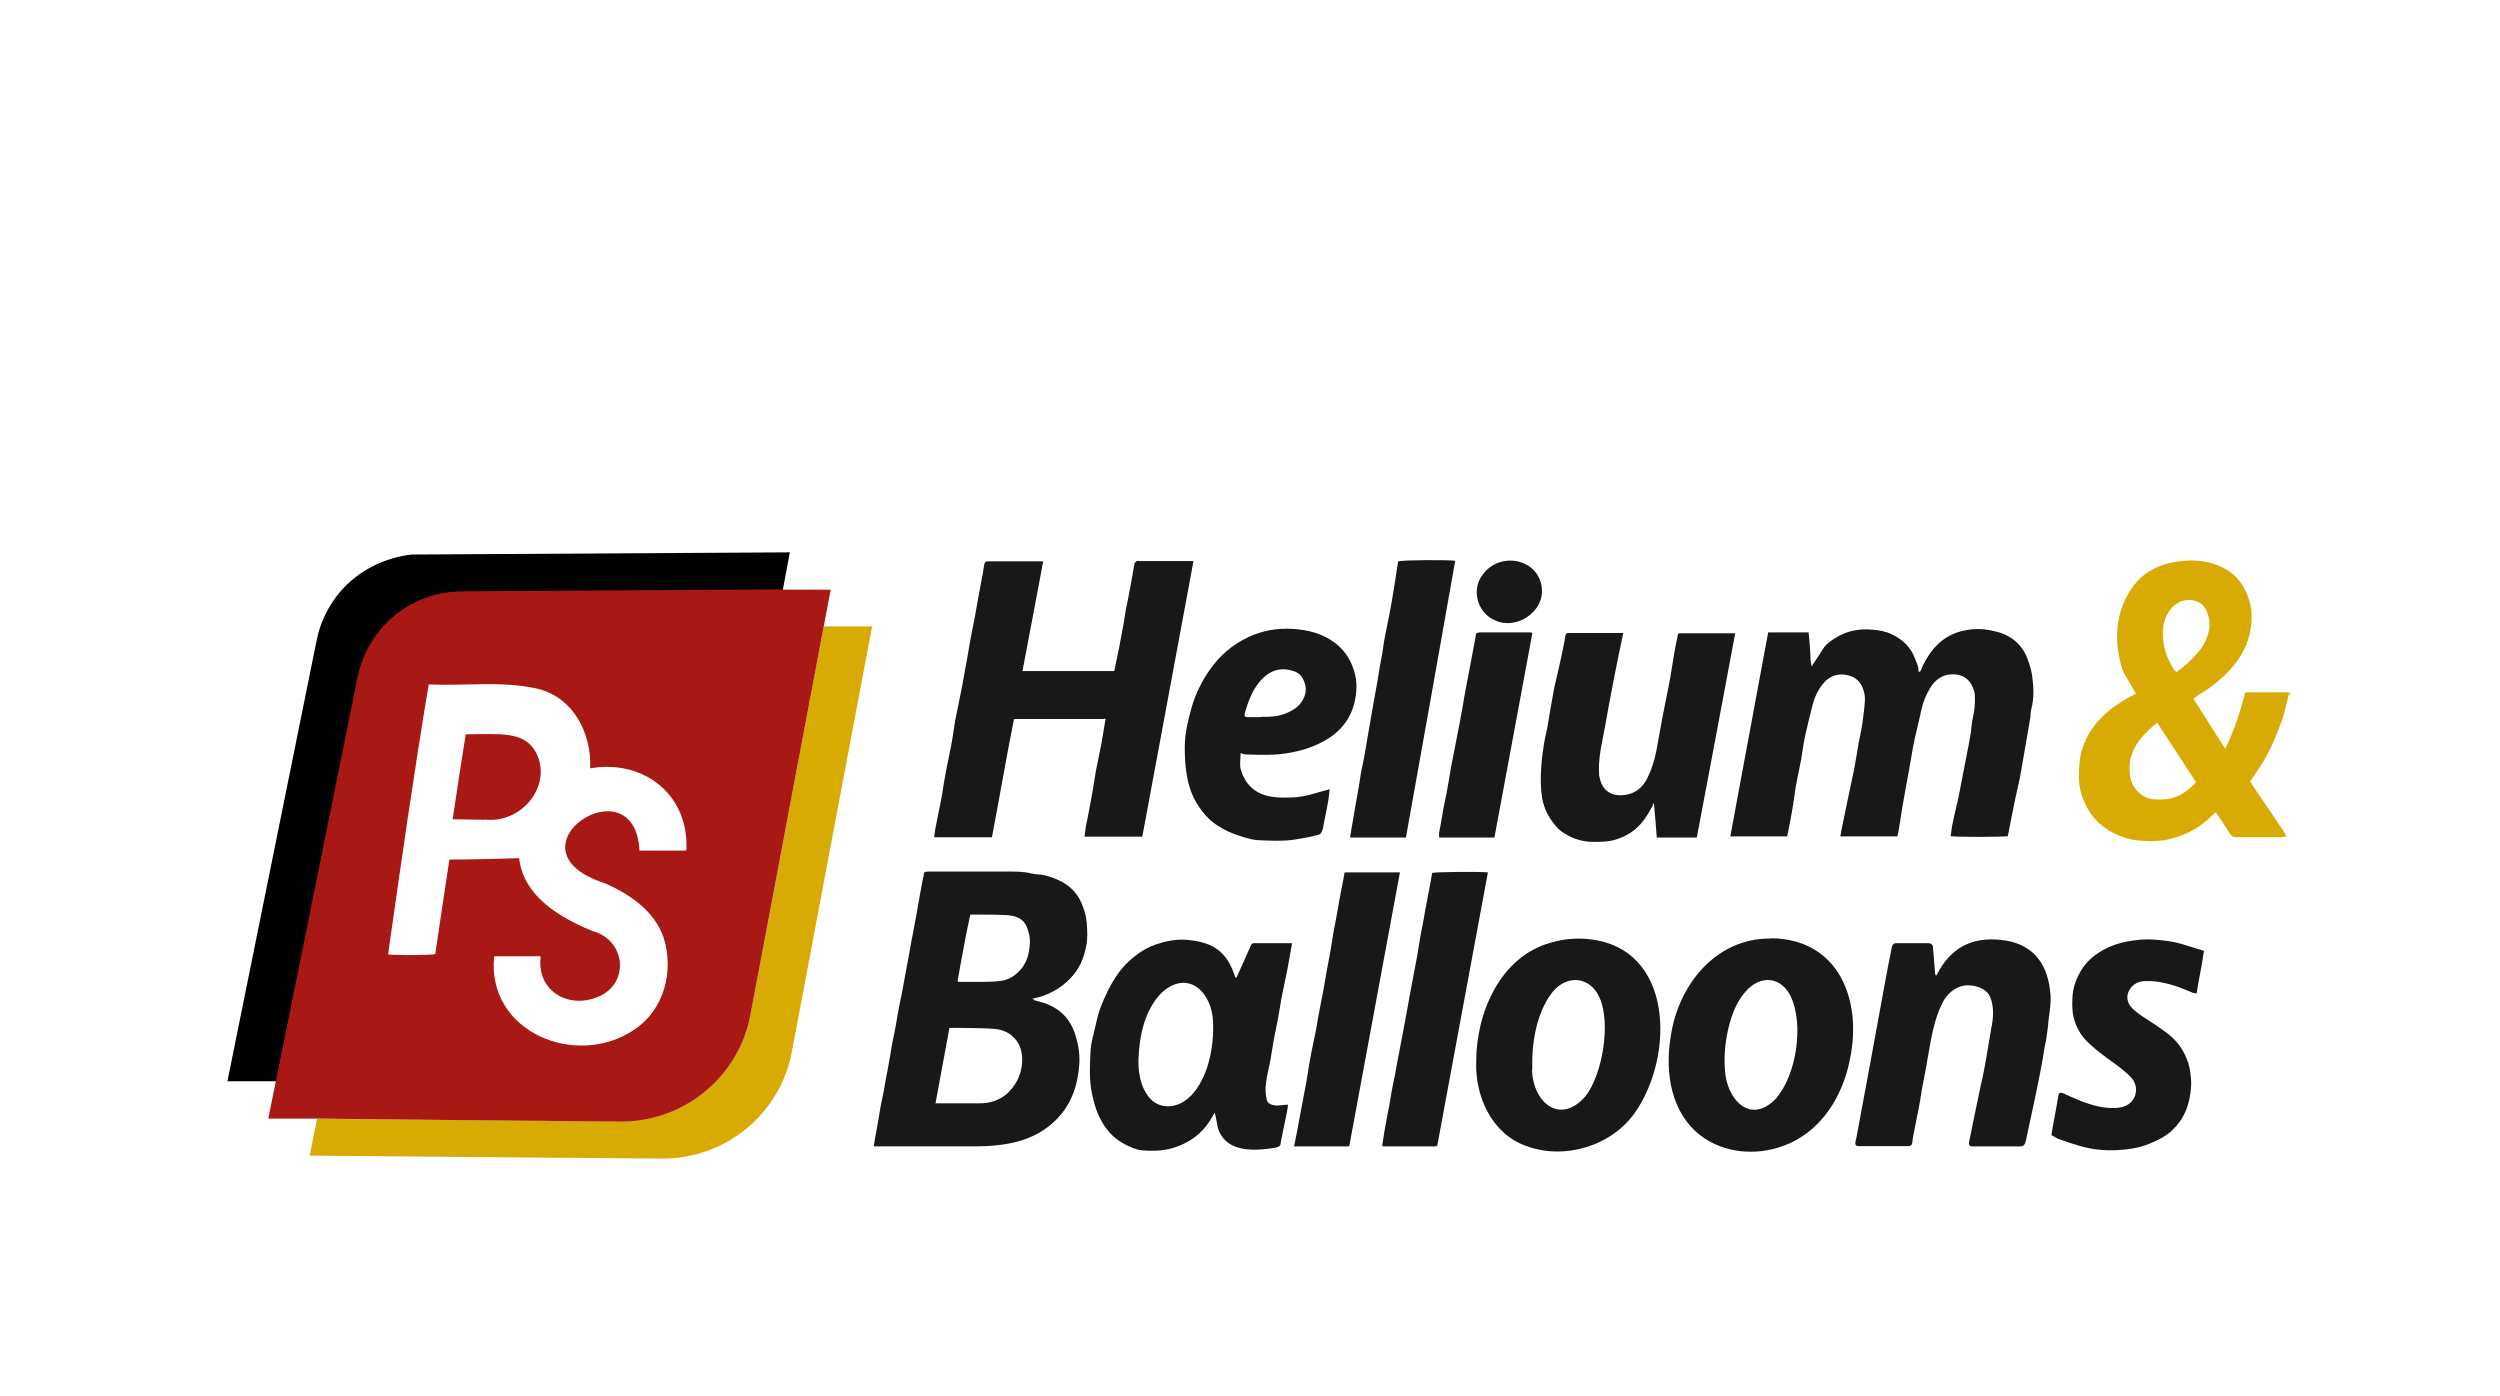
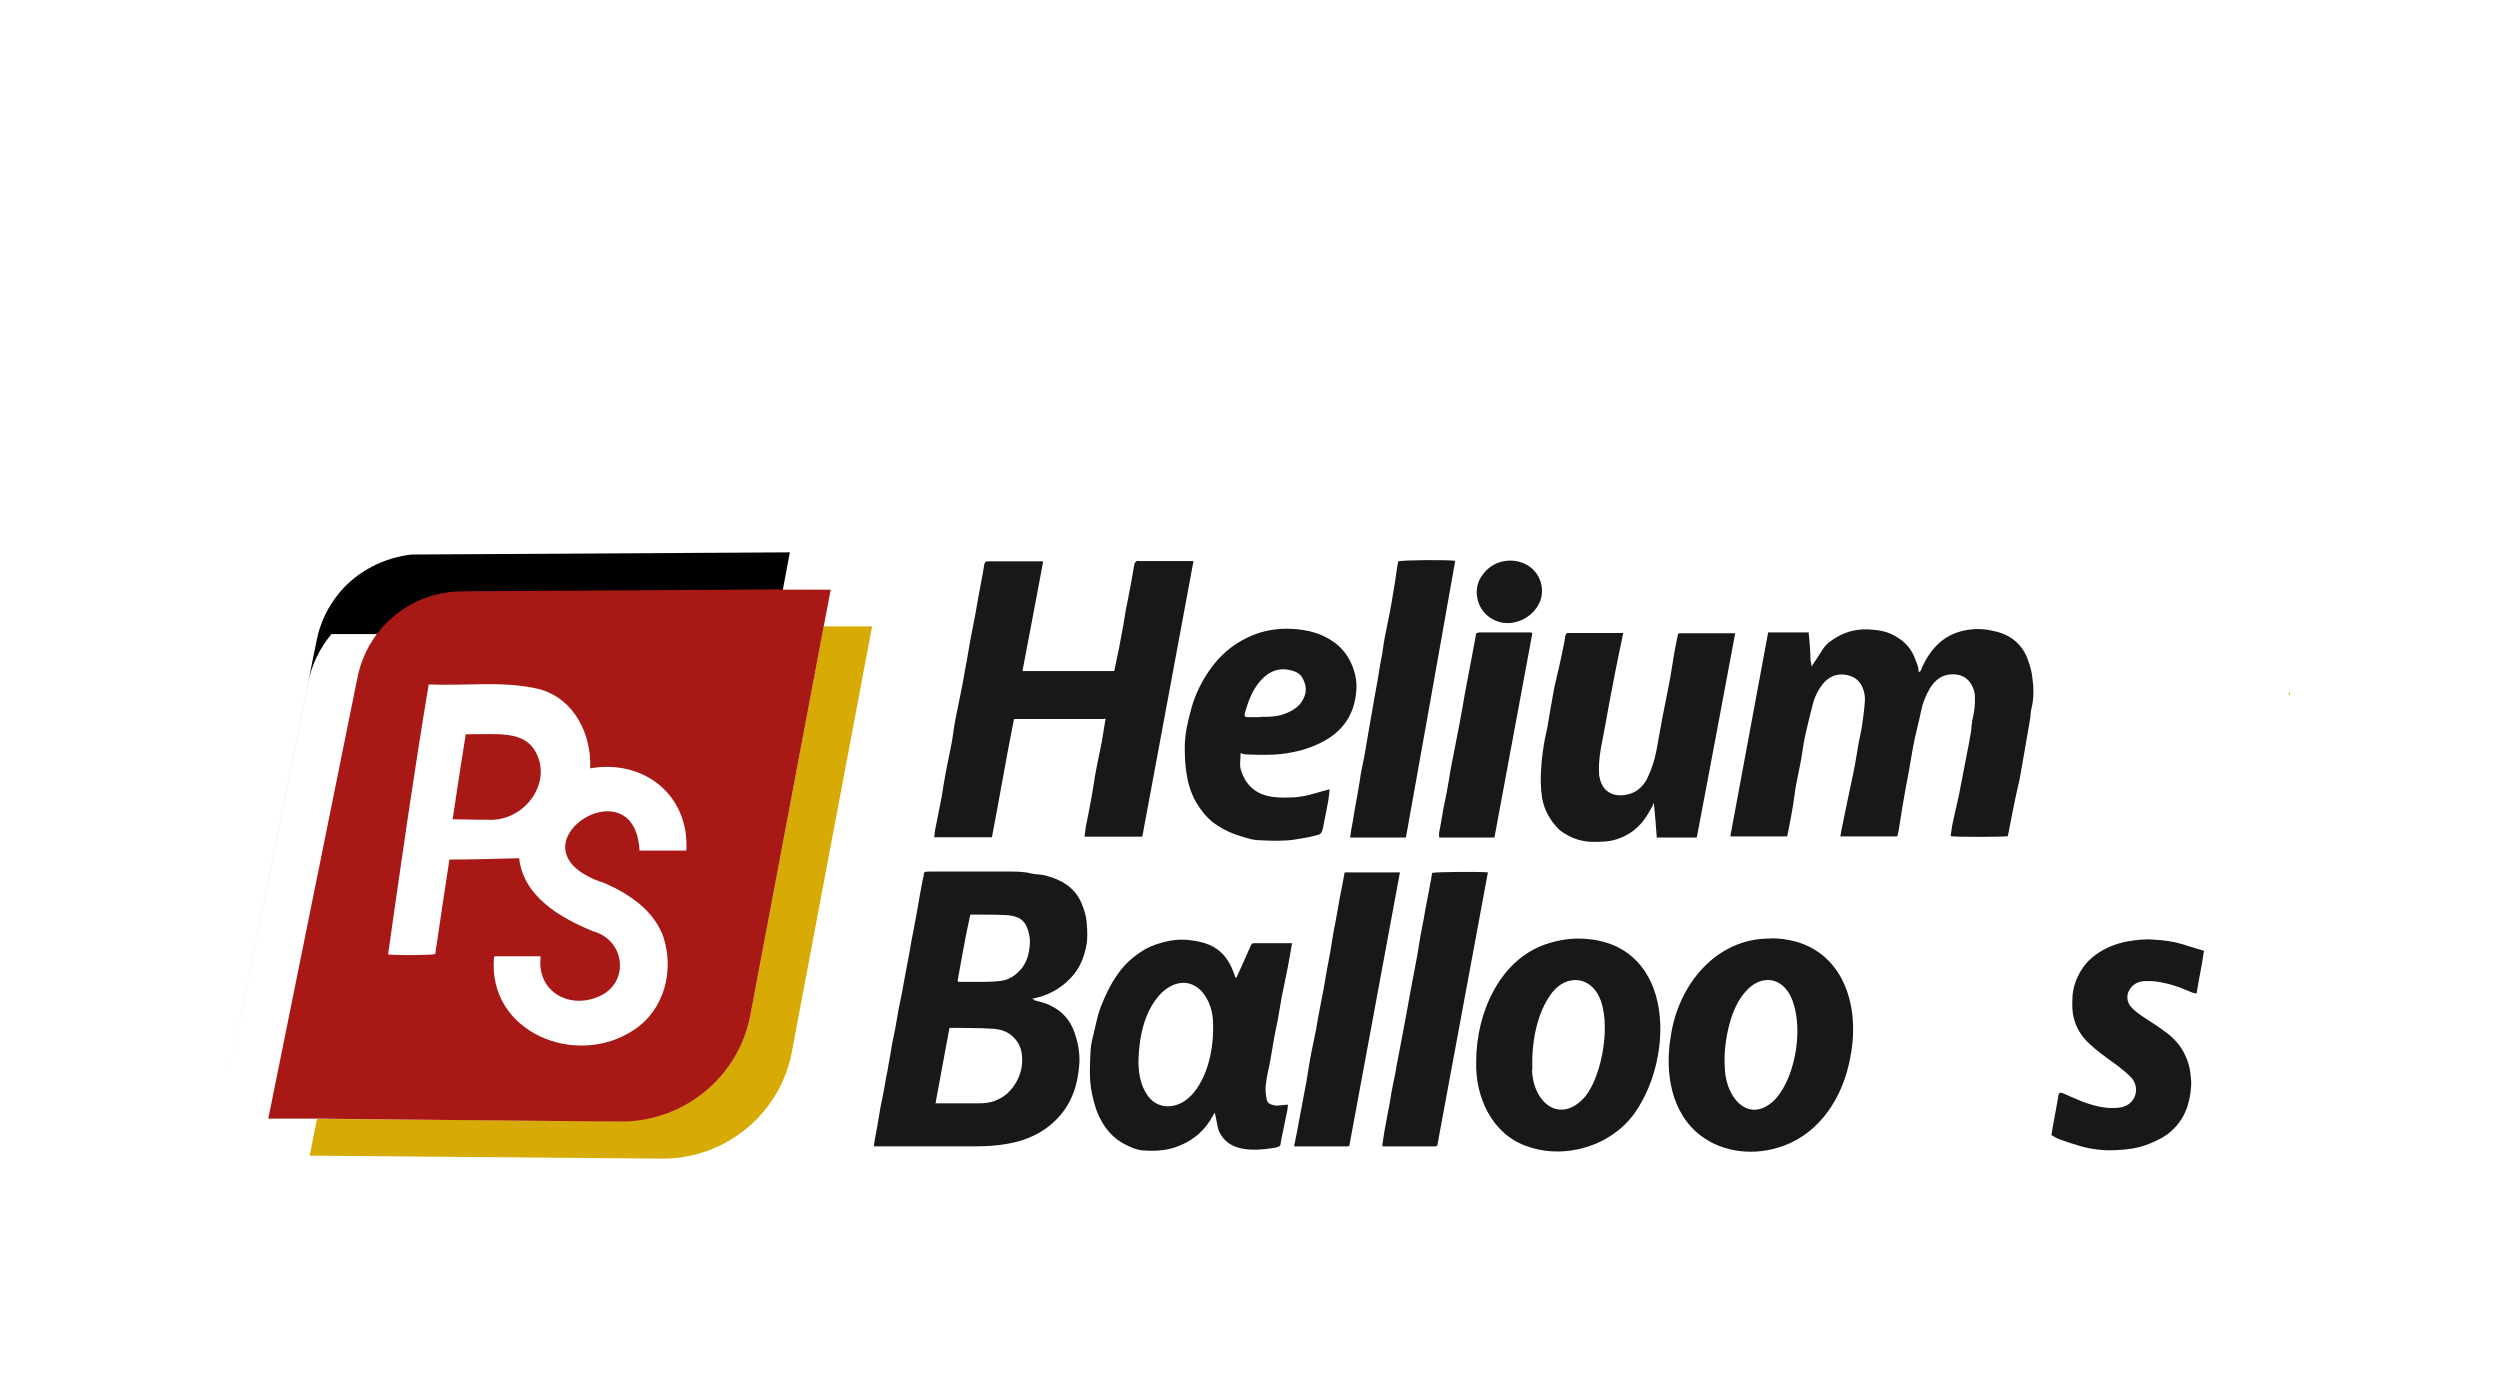
<svg xmlns="http://www.w3.org/2000/svg" id="Layer_1" data-name="Layer 1" version="1.1" viewBox="0 0 917.9 512.5">
  <defs>
    <style>
      .cls-1 {
        fill: #525252;
      }

      .cls-1, .cls-2, .cls-3, .cls-4, .cls-5, .cls-6, .cls-7, .cls-8 {
        stroke-width: 0px;
      }

      .cls-2 {
        fill: #181818;
      }

      .cls-3 {
        fill: #000;
      }

      .cls-4 {
        fill: #181819;
      }

      .cls-5 {
        fill: #d4bd36;
      }

      .cls-6 {
        fill: #3a3a3a;
      }

      .cls-7 {
        fill: #a81916;
      }

      .cls-8 {
        fill: #d8ab04;
      }
    </style>
  </defs>
  <g>
    <path class="cls-5" d="M840.7,255.2c0,0-.2,0-.3,0,0-.3,0-.7,0-1,.1,0,.2,0,.4-.1v1.1Z" />
    <path class="cls-4" d="M665.4,244.3c1.3-2,2.7-4,3.9-6,1.2-1.9,3-3.1,4.8-4.2,4.1-2.5,8.6-3.4,13.4-2.9,2.5.2,4.9.6,7.1,1.7,3.8,1.8,6.8,4.5,8.4,8.6.6,1.7,1.5,3.2,1.4,5.1.7.2.8-.4,1-.8.9-2.3,2.1-4.4,3.6-6.4,2.5-3.4,5.6-5.8,9.6-7.2,4-1.3,8-1.6,12.1-.8,3.3.6,6.3,1.6,8.9,3.7,2.1,1.7,3.6,3.8,4.6,6.2.8,2.2,1.6,4.4,1.9,6.7.6,4.1.8,8.3-.3,12.4-.3,1.1-.2,2.3-.4,3.4-.6,3.3-1.1,6.6-1.7,9.9-.7,4-1.4,8-2.1,12-.5,2.4-1.1,4.8-1.6,7.2-.4,2-.8,3.9-1.2,5.9-.5,2.7-1.1,5.5-1.6,8.2-1.3.3-18.7.4-21,0,.2-1.2.3-2.4.5-3.6.6-3,1.3-6,2-9,.5-2.1.9-4.3,1.3-6.4.6-3.3,1.3-6.5,1.9-9.8.6-3,1.2-6.1,1.7-9.1.3-1.9.3-3.9.8-5.8.6-2.5.8-5,.7-7.6,0-1.7-.6-3.2-1.4-4.6-1.7-2.7-4.3-3.7-7.4-3.5-3.5.2-5.9,2.2-7.7,5.1-1.6,2.7-2.7,5.5-3.3,8.6-.7,3.4-1.6,6.7-2.3,10-.8,3.8-1.4,7.7-2.1,11.6-.8,4.4-1.7,8.9-2.4,13.3-.5,2.9-.9,5.9-1.4,8.8-.1.7-.3,1.3-.5,2.1-6.9,0-13.8,0-20.9,0,.1-.8.3-1.5.4-2.3.7-3.4,1.4-6.8,2.1-10.2.8-3.8,1.6-7.6,2.4-11.4.7-3.4,1.2-6.9,1.8-10.3.4-2.2,1-4.5,1.3-6.7.4-2.8.8-5.7,1-8.6.2-1.8-.2-3.6-.9-5.3-1.2-2.8-3.5-4.2-6.5-4.6-3.3-.4-6,.9-8.1,3.5-1.8,2.3-3,4.9-3.7,7.7-1,3.8-1.9,7.7-2.8,11.6-.6,2.8-.9,5.6-1.4,8.4-.5,2.9-1.2,5.7-1.7,8.5-.3,1.5-.5,2.9-.7,4.4-.3,2.1-.6,4.3-1,6.4-.5,2.9-1.1,5.8-1.7,8.9-6.8,0-13.8,0-20.9,0,4.6-25,9.3-49.9,13.9-74.9h14.9c0,.5,0,1,.1,1.4.2,2.3.4,4.5.5,6.8,0,1.2,0,2.4.4,3.6,0,.2,0,.5.1.7.2-.2.3-.5.5-.7Z" />
    <path class="cls-2" d="M379.6,367.2c2,.6,4.1,1,5.9,1.9,4.5,2.1,7.5,5.5,9.1,10.2,1.2,3.6,1.9,7.3,1.7,11.1-.5,7.7-2.7,14.8-8.3,20.5-4.1,4.2-9,6.8-14.6,8.3-5.1,1.3-10.3,1.7-15.6,1.7-11.8,0-23.5,0-35.3,0-.5,0-1,0-1.7,0,.4-2.5.8-4.9,1.3-7.4.4-2.4.8-4.7,1.2-7.1.4-2,.8-3.9,1.2-5.9.3-1.7.6-3.5.9-5.2.3-1.4.6-2.8.8-4.2.5-2.5.9-5.1,1.3-7.6.4-2,.8-3.9,1.2-5.9.5-2.5.8-5,1.3-7.4.4-2,.8-3.9,1.2-5.9.4-2.4.9-4.7,1.3-7.1.5-2.7,1-5.4,1.5-8,.4-2.4.8-4.7,1.3-7.1.4-2.1.8-4.2,1.2-6.4.4-2.3.8-4.6,1.2-6.9.4-2.1.8-4.3,1.2-6.4,0-.2.1-.3.2-.5.1-.6,0-1.4.3-1.6.5-.3,1.3-.3,2-.3,9.7,0,19.3,0,29,0,2.7,0,5.5,0,8.2.7,1.7.4,3.4.3,5.1.7,5.8,1.5,10.8,4.3,13.3,10,1,2.3,1.8,4.8,2,7.4.2,2.8.4,5.5-.1,8.1-.8,4.6-2.5,8.8-5.8,12.2-3.7,3.9-8.3,6.4-13.6,7.5-.2,0-.4,0-.6,0,.2.1.4.2.6.4ZM351.6,360.2c.1,0,.2.2.3.3,3.2,0,6.4,0,9.6,0,1.8,0,3.7-.1,5.5-.3,3.3-.3,5.9-2,8-4.5,2.1-2.6,2.9-5.7,3.1-9,.2-2.3-.3-4.5-1.2-6.6-1.4-3.1-4.3-3.9-7.3-4.1-4-.2-7.9-.2-11.9-.2-.5,0-.9,0-1.4,0-.2.8-.4,1.5-.5,2.2-.5,2.3-1,4.6-1.4,6.8-.4,2-.7,3.9-1.1,5.9-.6,3.1-1.1,6.2-1.7,9.4ZM343.4,405.1c.6,0,.8,0,1,0,5,0,9.9,0,14.9,0,2.2,0,4.3-.2,6.4-1.1,2-.8,3.8-2,5.2-3.6,2.4-2.7,3.9-5.8,4.3-9.4.4-3.8-.2-7.4-3.1-10.2-2.2-2.2-5.1-3-8-3.1-4.1-.3-8.3-.2-12.4-.3-1,0-2.1,0-3.1,0-1.7,9.2-3.4,18.4-5.1,27.6Z" />
    <path class="cls-2" d="M405.6,264c-.3,0-.6,0-.9,0-10.4,0-20.7,0-31.1,0-.3,0-.7,0-1.3,0-2.9,14.4-5.3,28.9-8.1,43.4-7,0-14,0-21.2,0,.1-1,.2-2,.4-3,.8-4,1.6-8.1,2.4-12.1.5-3,.9-6,1.5-9,.6-3.3,1.4-6.6,2-9.9.6-3.1.9-6.2,1.5-9.3.6-3.1,1.3-6.3,1.9-9.4.5-2.3.9-4.6,1.3-6.9.4-2.2.8-4.4,1.2-6.6.4-2.3.8-4.6,1.2-6.9.5-2.7,1.1-5.5,1.6-8.2.4-2.3.8-4.5,1.2-6.8.4-2.1.8-4.3,1.2-6.4.3-1.7.7-3.5.9-5.2.2-1.2.4-1.6,1.4-1.6,6.7,0,13.3,0,20,0,0,0,.1,0,.3.1-2.5,13.3-5,26.7-7.6,40.2,11.3,0,22.4,0,33.7,0,.6-2.8,1.2-5.7,1.8-8.6.5-2.9,1.1-5.7,1.6-8.6.3-1.9.6-3.7.9-5.6.4-2,.9-4,1.2-6,.6-2.9,1.1-5.8,1.6-8.8.1-.7.2-1.4.4-2,.1-.3.5-.6.8-.8.2-.1.6,0,.9,0,6.1,0,12.3,0,18.4,0,.4,0,.8,0,1.5,0-6.3,33.8-12.5,67.5-18.8,101.2-7.1,0-14,0-21.2,0,.2-1.4.3-2.7.5-3.9.7-3.4,1.4-6.8,2-10.3.7-3.5,1.1-7.1,1.8-10.6.6-3.3,1.4-6.6,2-9.9.5-2.8.9-5.7,1.4-8.5,0,0-.2-.2-.3-.3Z" />
-     <path class="cls-8" d="M840.3,254.2c0,.3,0,.7,0,1-.8,3-1.4,6.1-2.4,9.1-1.9,5.3-4,10.6-7,15.5-1.5,2.4-3.1,4.7-4.7,7.1.1.3.3.6.5.9,3.9,5.8,7.8,11.5,11.7,17.3.4.6.6,1.2,1.1,2-.8.1-1.3.3-1.8.3-5.6,0-11.2,0-16.8,0-1,0-1.6-.4-2.1-1.2-1.4-2.2-2.8-4.3-4.2-6.5-.3-.4-.6-.8-1-1.5-.6.5-1.1,1-1.6,1.4-3.9,4-8.6,6.5-13.9,8.1-4.3,1.3-8.7,1.3-13,.9-3.4-.3-6.7-1.5-9.8-3.1-4.8-2.6-8.1-6.4-10.2-11.4-1.2-2.9-1.8-5.8-1.8-8.9,0-3.7.2-7.3,1.4-10.8,1.6-4.8,4.5-8.8,8.2-12.2,3.2-2.9,6.7-5.2,10.6-7.1.2,0,.4-.2.7-.4-.2-.4-.4-.7-.6-1.1-1.2-2.1-2.4-4.1-3.6-6.2-1.1-2.1-1.6-4.4-2-6.6-1.4-7.2-.8-14.2,2.4-20.9,3.7-7.7,9.8-12.3,18.4-13.6,1.1-.2,2.2-.3,3.3-.4.4,0,.8,0,1.1-.1,5.2-.2,10.1.8,14.6,3.5,3.4,2.1,5.6,5.1,7.2,8.8,1.2,3,1.8,6,1.7,9.2-.2,6.7-2.7,12.6-7.1,17.7-3.5,4-7.6,7.3-12.1,10-.7.4-1.3.9-2.2,1.5,3.9,6.1,7.7,12.1,11.7,18.4,3.4-6.8,5.5-13.6,7.4-20.7,5.4,0,10.7,0,16,0ZM792,265.4c-4.5,3.5-8,7.3-9.6,12.5-.6,2-.6,4.2-.4,6.4.3,4.3,3.9,8.8,8.8,9.2,1.6.1,3.3.1,4.9-.1,4.2-.6,7.6-2.9,10.6-6.2-4.7-7.3-9.5-14.5-14.3-21.9ZM799.1,246.7c3.4-2.1,8.3-7,10-10.1,2.1-3.9,3-7.9,1.1-12.2-.9-2.1-2.4-3.4-4.6-3.9-3.7-.9-7.4.9-9.5,4.4-1.3,2.2-1.9,4.6-2,7.1-.1,4.9,1.3,9.3,3.8,13.4.3.5.8,1,1.2,1.4Z" />
    <path class="cls-4" d="M606.9,295.6c-1.3,2.4-2.6,4.8-4.5,6.9-2.5,2.8-5.5,4.6-9,5.7-2.8.9-5.6.9-8.4.9-4.4,0-8.3-1.4-11.8-3.9-.8-.6-1.6-1.4-2.2-2.2-2.5-2.9-4.1-6.2-4.8-10-.6-3.8-.6-7.6-.3-11.5.1-1.9.3-3.8.6-5.7.2-1.5.4-2.9.7-4.4.3-1.6.7-3.1,1-4.7.4-2.2.7-4.4,1.1-6.6.5-2.6.9-5.2,1.4-7.8.6-2.7,1.3-5.4,1.9-8.2.7-3,1.3-6,1.9-9.1.2-.9,0-1.9.9-2.6,6.7,0,13.5,0,20.6,0-1.1,5.1-2.1,10.1-3.1,15.1-.8,3.8-1.4,7.6-2.2,11.5-.8,4.5-1.6,9-2.5,13.5-.7,3.6-1.3,7.3-1.1,11,0,.6,0,1.3.2,1.9,1.1,5.8,5.7,7.6,11,6.1,2.9-.8,5-2.9,6.4-5.5,1.7-3.4,2.8-6.9,3.5-10.6.8-4,1.4-8.1,2.2-12.1.8-4,1.6-8.1,2.4-12.1.7-3.5,1.2-7.1,1.8-10.7.4-2.4.9-4.8,1.4-7.2,0-.3.3-.6.4-.8,7,0,13.9,0,20.7,0-4.7,25-9.3,49.9-14.1,75-4.8,0-9.7,0-14.7,0-.3-4.1-.6-8-1-12,0-.2,0-.4-.1-.6-.1.2-.3.4-.4.6Z" />
-     <path class="cls-4" d="M711.1,357.9c5-9.8,12.7-14,23.6-12.8,11,1.1,16.8,7.9,18,18.6.5,3.5,0,6.9-.5,10.3-.3,3.5-.7,7-1.5,10.5-1.7,11.2-4.4,22.4-6.7,33.5-.3,1.3-.5,3-2.2,2.9-5.9,0-11.9,0-17.9,0-1.7-.2-.7-2.1-.6-3.2,1.3-6.6,2.7-13.2,4.1-19.8,1.6-6.8,2.5-13.5,3.7-20.3.8-3.8,1.1-7.7-.3-11.3-1.1-3-4.5-4.3-7.5-4.5-4.5-.4-8.5,2.8-10.3,6.8-3,6.1-4,13.1-5.2,19.7-.8,5.3-2.1,10.5-2.8,15.7-.7,4.1-1.6,8.2-2.4,12.3-.2,1.1-.4,2.2-.5,3.3-.1.7-.5,1.2-1.3,1.2-6.1,0-12.1,0-18.1,0-2.2.2-1.4-1.7-1.1-3.1,3.5-18.8,7-37.6,10.4-56.4.8-4.5,1.7-9,2.6-13.5.2-1.1.9-1.6,1.9-1.5,3.9,0,7.7,0,11.5,0,.9,0,1.7.5,1.7,1.4.3,3.2.5,6.5.8,9.7,0,.4.2,1,.6.6h0Z" />
    <path class="cls-4" d="M650.4,344.5c24.6.3,33.3,22.5,28.9,44-2.6,14.2-11,27.5-24.8,32.3-9.8,3.6-21.6,2.6-30-3.8-10.9-8.2-13.3-23.2-11.1-36.2,2.6-19,16.6-36.5,36.8-36.2h.2ZM633.3,392.5c.5,11.2,9.4,20.7,18.8,10.8,7.5-8.7,10.2-26.9,5.5-37.2-3.5-7.6-11.3-8.4-16.8-1.9-2.6,2.9-4.5,7-5.7,11.4-1.5,5.4-2.2,11.3-1.8,16.7v.2Z" />
    <path class="cls-4" d="M542,389.7c0-17.9,8.9-38.5,27.4-43.6,4.4-1.3,9.2-1.8,13.8-1.3,31.5,3.1,31.6,43,17.1,63.7-8.7,12.4-26.1,17.5-40.1,12.2-12.5-4.5-18.6-18.1-18.2-30.8v-.2ZM562.5,392.7c.3,12.3,10.5,20.5,19.7,9.7,6.2-8.1,9.3-26.7,5.1-36.1-3.5-7.9-12.1-8.6-17.4-1.9-5.8,7.5-7.6,18.7-7.3,28.1v.2Z" />
    <path class="cls-4" d="M455.5,276.5c0,2.1-.4,4.1,0,5.8,1.4,5,4.5,8.6,9.8,9.9,2.8.7,5.6.7,8.4.6,3.2,0,6.4-.7,9.4-1.6,1.6-.5,3.2-.9,5.1-1.4-.2,1.5-.3,2.8-.5,4.1-.5,2.9-1.1,5.8-1.7,8.7-.1.7-.2,1.4-.4,2-.3,1-.6,1.7-1.9,2-2.8.8-5.7,1.2-8.6,1.7-4.2.6-8.4.4-12.6.2-2.3,0-4.5-.7-6.7-1.4-3.1-.9-6.1-2.2-8.8-4-3.6-2.3-6.1-5.5-8.2-9.2-1.7-3.2-2.7-6.6-3.2-10.2-.5-3.1-.6-6.3-.6-9.4,0-5,1.2-9.8,2.5-14.5,1.4-4.9,3.6-9.4,6.5-13.6,3.7-5.4,8.4-9.5,14.4-12.3,5.1-2.4,10.5-3.3,16-3,5.6.3,11,1.6,15.7,5.1,3,2.3,5.1,5.1,6.5,8.7,1.1,2.8,1.6,5.7,1.4,8.6-.5,7.6-3.7,13.6-10.2,17.8-4.3,2.7-8.9,4.3-13.8,5.2-5.5,1.1-11,.9-16.5.7-.7,0-1.3-.3-2.1-.5ZM462.8,263.2c3.3,0,6.5,0,9.6-1.4,2.9-1.2,5.3-2.9,6.5-6,1-2.5.5-4.7-.7-6.9-1-1.8-2.8-2.5-4.7-2.9-4.6-1-8.2.9-11.1,4.4-2.8,3.4-4.2,7.4-5.4,11.6-.2.8.2,1.3.9,1.3,1.6,0,3.2,0,4.9,0Z" />
    <path class="cls-4" d="M753.2,416.8c.3-2,.6-3.9,1-5.8.4-2.2.8-4.4,1.2-6.6.1-.6.2-1.2.3-1.8.2-1.4.6-1.7,2-1.1,1.8.8,3.5,1.6,5.3,2.3.8.4,1.6.7,2.5,1,4,1.4,8.1,2.4,12.4,1.9,2.8-.3,5.2-1.8,6.1-4.7.7-2.5,0-4.8-1.7-6.6-1.9-1.9-4.1-3.6-6.3-5.2-3.2-2.3-6.4-4.6-9.3-7.4-2.5-2.4-4.3-5.3-5.2-8.7-.7-2.5-.7-4.9-.6-7.4.1-4.2,1.5-7.9,3.8-11.3,1.2-1.8,2.7-3.3,4.4-4.6,3.5-2.6,7.5-4.3,11.8-5.1,3.3-.6,6.6-1,9.9-.7,3.4.2,6.9.6,10.2,1.6,2.7.8,5.3,1.6,8.2,2.5-.7,5.3-1.9,10.4-2.7,15.7-.5-.1-1-.2-1.4-.3-2.1-.8-4.2-1.8-6.4-2.5-3.5-1.1-7.1-1.9-10.7-1.8-1.9,0-3.8.5-5.2,2-2.3,2.3-2.3,5.7.1,8,1.3,1.3,2.8,2.4,4.4,3.4,2.8,1.8,5.5,3.6,8.2,5.6,2.7,2,5,4.6,6.5,7.6,1.1,2.2,1.9,4.5,2.2,7,.2,1.6.4,3.3.3,4.9-.4,6.4-2.3,12.1-7.2,16.5-2.4,2.2-5.3,3.6-8.3,4.8-3.9,1.6-8,2.1-12.2,2.3-4.4.2-8.8-.3-13-1.5-2.8-.8-5.5-1.7-8.2-2.7-.7-.3-1.4-.8-2.3-1.3Z" />
    <path class="cls-2" d="M513.6,206.1c1.1-.5,18.2-.6,20.7-.2-6,33.9-12,67.7-18.1,101.6-6.8,0-13.6,0-20.5,0,.3-2.1.6-4,1-6,.3-1.8.6-3.6.9-5.4.3-1.5.5-2.9.8-4.4.5-2.7.9-5.3,1.3-8,.4-2.1.9-4.2,1.3-6.4.4-2.4.8-4.7,1.2-7.1.4-2.3.8-4.6,1.2-6.9.4-2.3.8-4.6,1.2-6.9.4-2.2.8-4.4,1.2-6.6.3-1.9.6-3.7.9-5.6.2-1.4.6-2.8.8-4.2.2-1.3.4-2.7.6-4.1.3-1.9.7-3.8,1.1-5.7.3-1.7.7-3.4,1-5,.5-2.5.9-4.9,1.3-7.4.5-3,1-6,1.4-9,.2-1,.3-1.9.5-2.9Z" />
    <path class="cls-2" d="M475.2,420.6c.7-3.5,1.4-6.9,2-10.4.8-4.4,1.7-8.9,2.5-13.3.6-3.5,1.1-7.1,1.8-10.6.5-2.7,1.2-5.5,1.7-8.2.5-2.8.9-5.6,1.5-8.4.4-2.2.9-4.5,1.3-6.7.4-2.1.7-4.3,1.1-6.4.4-2.3.9-4.6,1.3-6.9.4-2.2.7-4.5,1.1-6.8.5-2.7,1-5.4,1.5-8,.3-1.7.6-3.5.9-5.2.2-1.2.5-2.3.7-3.5.4-1.9.7-3.9,1.1-5.9h20.3c-6.2,33.5-12.4,67-18.6,100.5-.1,0-.4.1-.6.1-6.3,0-12.5,0-18.8,0-.2,0-.5,0-.7,0,0,0-.2-.2-.3-.3Z" />
    <path class="cls-2" d="M507.5,420.6c.3-1.7.5-3.5.8-5.2.4-2.4.9-4.7,1.3-7.1.3-1.4.6-2.8.8-4.2.3-1.9.6-3.8,1-5.7.2-1.3.6-2.5.8-3.8.4-2.4.8-4.7,1.3-7.1.5-2.6,1-5.3,1.5-7.9.4-2.3.9-4.6,1.3-6.9.5-2.7,1-5.5,1.5-8.3.4-2.3.9-4.6,1.3-6.9.4-2.3.9-4.6,1.3-6.9.4-2.3.7-4.5,1.1-6.8.4-2.1.8-4.1,1.2-6.2.4-2.4.8-4.7,1.3-7.1.5-2.7,1-5.4,1.5-8,.1-.7.2-1.4.3-2,1.2-.4,17.9-.5,20.5-.2-6.2,33.4-12.4,66.8-18.6,100.4-.2,0-.5.2-.8.2-6.4,0-12.8,0-19.1,0-.1-.1-.2-.2-.3-.3Z" />
    <path class="cls-2" d="M562.6,232.6c-4.6,25-9.3,49.9-13.9,74.9h-20.3c0-.6-.1-1.1,0-1.9.6-2.8,1-5.6,1.5-8.4.4-2,.8-3.9,1.2-5.9.6-3.1,1.1-6.2,1.6-9.3.6-3.2,1.3-6.5,1.9-9.7.4-2.2.9-4.5,1.3-6.7.4-2.2.8-4.4,1.2-6.6.4-2.4.8-4.8,1.3-7.3.5-2.6,1-5.3,1.5-7.9.4-2.3.9-4.6,1.3-6.9.3-1.4.5-2.8.8-4.4.3,0,.7-.2,1-.3,6.3,0,12.6,0,18.9,0,.2,0,.3,0,.6.2Z" />
    <path class="cls-4" d="M566.1,216c.9,8.6-9.3,15.4-17.1,11.8-6.5-2.6-9-11.3-4.6-16.8,6.1-8.6,20.4-6.1,21.7,4.8h0Z" />
    <path class="cls-1" d="M379.6,367.2c-.2-.1-.4-.2-.6-.4.2,0,.4,0,.6,0,0,.1,0,.2,0,.4Z" />
    <path class="cls-6" d="M475.2,420.6c0,0,.2.2.3.3,0,0-.2-.2-.3-.3Z" />
    <path class="cls-6" d="M507.5,420.6c.1.1.2.2.3.3-.1-.1-.2-.2-.3-.3Z" />
    <g>
-       <path class="cls-3" d="M139.8,232.8c6.6-7.8,16.1-12.7,26.3-13.8l121-.7,2.9-15.5-138.9.8c-10.2,1.2-19.7,6-26.3,13.8-4.3,5.1-7.3,11.2-8.6,18l-32.7,161.6h18.1c0,.1,29.6-146.2,29.6-146.2,1.3-6.8,4.4-12.9,8.6-18Z" />
+       <path class="cls-3" d="M139.8,232.8c6.6-7.8,16.1-12.7,26.3-13.8l121-.7,2.9-15.5-138.9.8c-10.2,1.2-19.7,6-26.3,13.8-4.3,5.1-7.3,11.2-8.6,18l-32.7,161.6c0,.1,29.6-146.2,29.6-146.2,1.3-6.8,4.4-12.9,8.6-18Z" />
      <path class="cls-8" d="M302.4,230.1l-26.7,141.5c-3.9,23.2-24,40.1-47.6,40.1l-111.7-.9-2.7,13.5,129.6,1.1c23.5,0,43.7-16.9,47.6-40.1l29.3-155.3h-17.8Z" />
      <path class="cls-7" d="M178,300.9c13.7,1.6,25-12.7,18.8-24.6-4.3-8.1-13.6-6.7-25.8-6.7-1.7,10.4-3.2,20.6-4.8,31.2,4.2,0,7.8.2,11.8.2Z" />
      <path class="cls-7" d="M287,216.4l-116.9.7c-5.9,0-11.8,1.2-17.2,3.8-5,2.4-9.5,5.8-13.1,10.1-4.3,5.1-7.3,11.2-8.6,18l-29.6,146.4-3.1,15.3h17.9c0,.1,111.7,1.1,111.7,1.1,23.5,0,43.7-16.9,47.6-40.1l26.7-141.5,2.6-13.7h-18ZM251.9,312.3h-17.1c-1.7-33.2-51.1-.4-12.7,12,9.1,4,18.1,10.1,21.5,19.8,4,12.3.3,26.7-10.8,34-21.2,14.3-54,.9-51.4-26.7.1,0,.2-.2.3-.3,5.5,0,11,0,16.5,0,.1,0,.2.2.3.2-1.5,12.5,10.1,19.3,21.1,14.7,11.7-4.8,10.2-20.8-1.9-24.1-12-4.9-25.5-12.7-27.1-26.8-8.5.2-17,.5-25.6.5-1.8,11.7-3.5,23.2-5.2,34.7-1.4.4-12.6.5-17,.2-.1,0-.2-.2-.3-.2,4.7-33,9.4-66.1,14.9-99,13.3.6,27-1.4,40.1,1.6,13.2,3.3,19.7,16.5,19.2,29.2,19.6-3.4,36.4,9.7,35.3,30.1Z" />
    </g>
  </g>
  <path class="cls-4" d="M468,405.8c-1.4-.1-2.7-.8-2.9-2.1-.4-1.9-.6-3.9-.3-5.8.3-2.9,1.1-5.7,1.6-8.5.5-2.7.9-5.5,1.4-8.3.4-2.3,1-4.6,1.4-6.9.5-2.7.9-5.5,1.4-8.2.7-3.4,1.4-6.8,2.1-10.2.6-3.1,1.1-6.2,1.7-9.5-4.8,0-9.5,0-14.1,0-.3,0-.8.3-.9.6-.9,1.9-1.7,3.7-2.5,5.6-1,2.1-1.9,4.3-2.9,6.4-.1,0-.2,0-.4,0-.4-1.1-.8-2.3-1.3-3.4-1.7-3.9-4.3-6.9-8.3-8.6-2.3-1-4.7-1.4-7.1-1.7-3.8-.5-7.4,0-11,1.1-2.5.7-4.8,1.7-6.9,3.1-3.3,2.2-6.2,4.8-8.5,8.1-2.8,3.9-4.8,8.2-6.5,12.6-1,2.7-1.5,5.5-2.2,8.3-.6,2.5-1.3,5-1.4,7.5-.2,4.6-.5,9.2.2,13.8.6,3.5,1.4,6.9,2.9,10.1,2.1,4.5,5.1,8.1,9.6,10.4,2.2,1.1,4.4,2.1,6.8,2.2,4,.3,8.1.1,12-1.3,5.3-1.9,9.4-5,12.4-9.7.5-.8,1-1.7,1.7-2.9.2.8.3,1.3.4,1.7.4,1.7.5,3.6,1.2,5.2,1.7,3.8,4.9,5.7,8.9,6.4,3.6.6,7.3.3,11-.3.8-.1,1.8-.3,2.4-.8.4-.4.3-1.4.5-2.1.7-3.4,1.4-6.8,2.1-10.2.2-.9.3-1.8.4-2.8-.9,0-1.6.1-2.3.2-.8,0-1.6.2-2.4.1ZM437.1,402.4c-4.4,4.7-11.7,5.4-15.6,0-2.8-3.7-3.6-8.8-3.5-13.4.3-8.8,2.3-18.3,8.6-24.6,9.7-8.7,18.6,0,18.8,11.2v.2c.3,9.1-1.9,20-8.2,26.6Z" />
</svg>